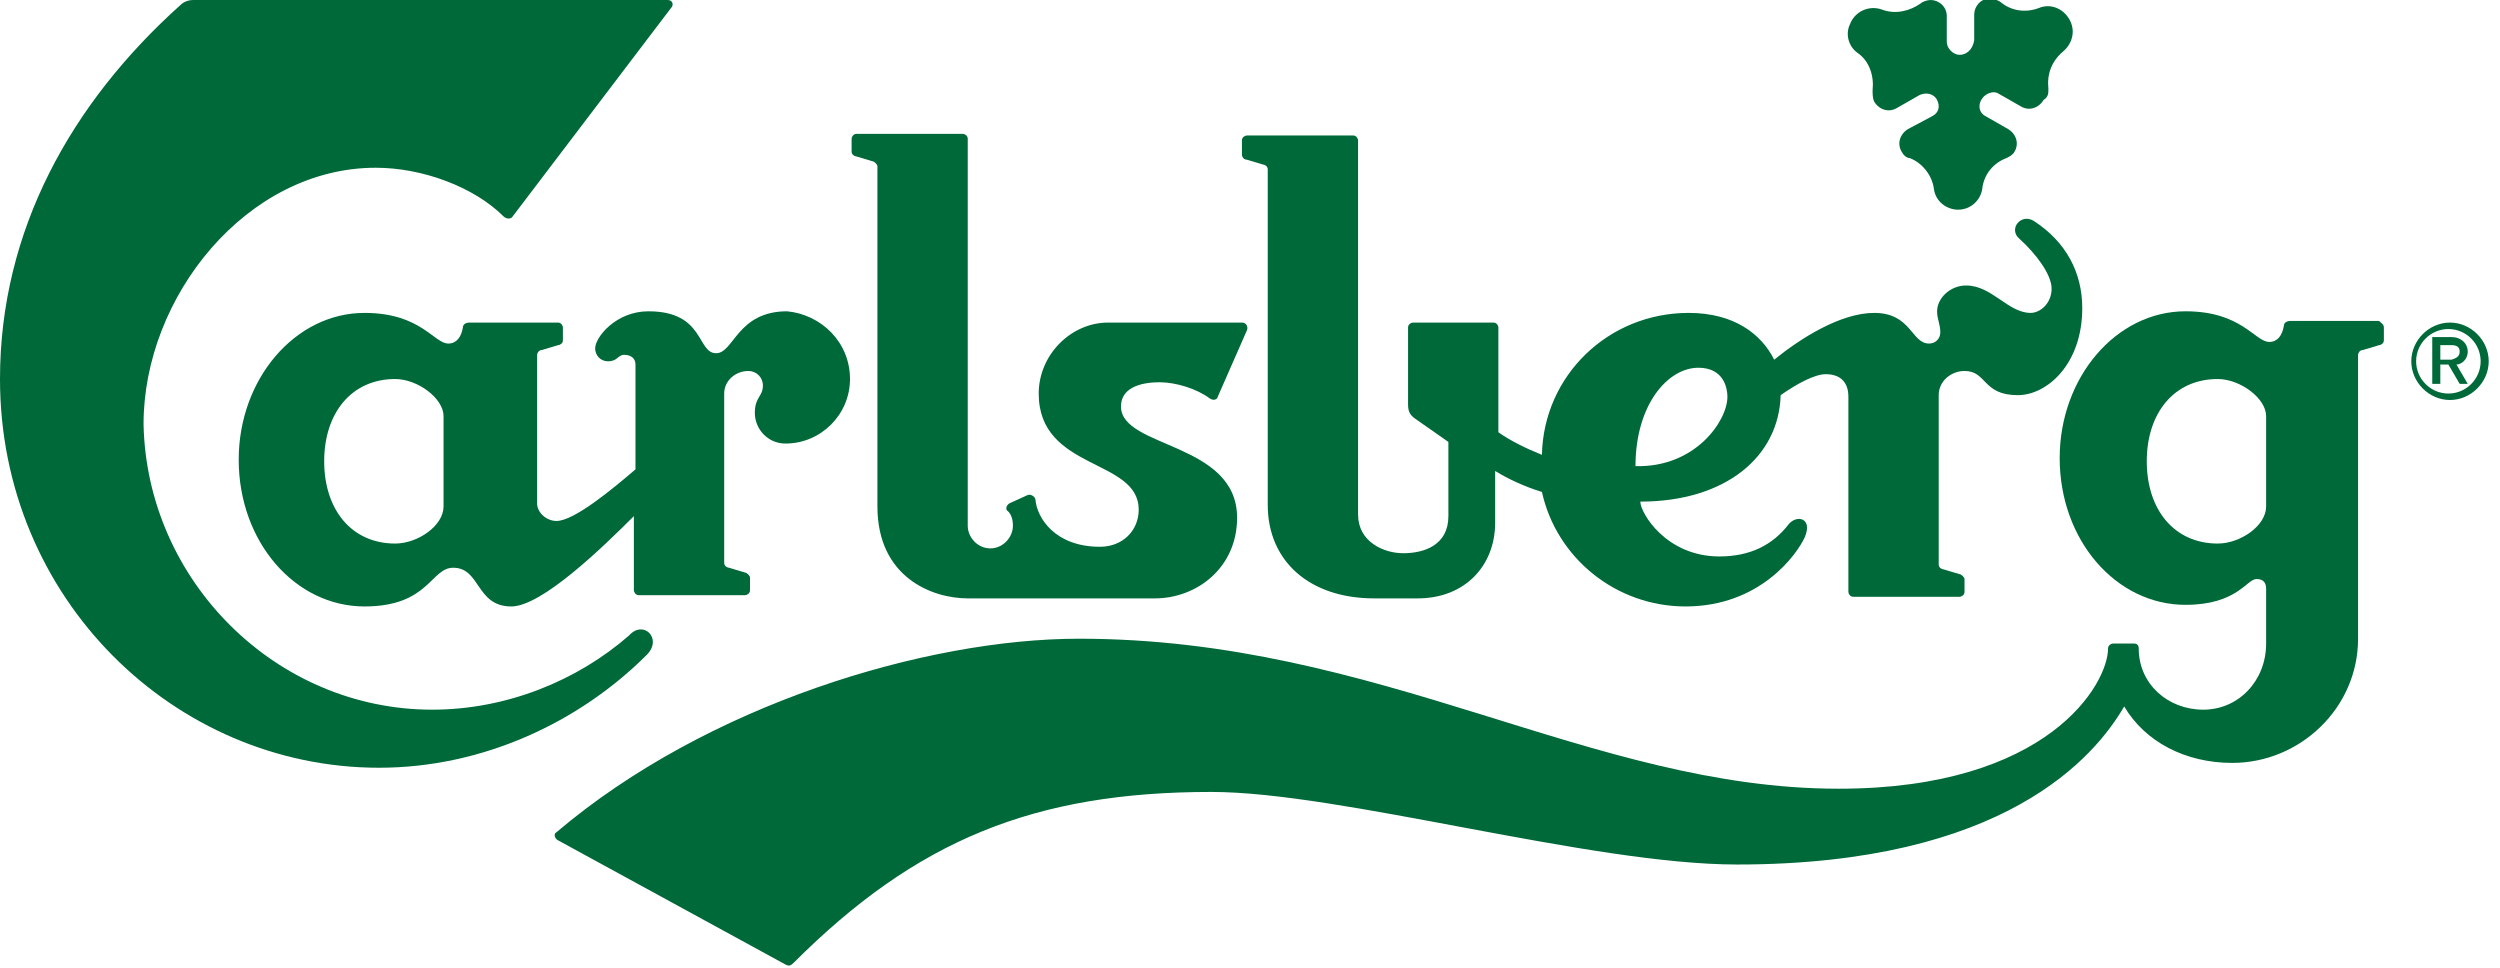
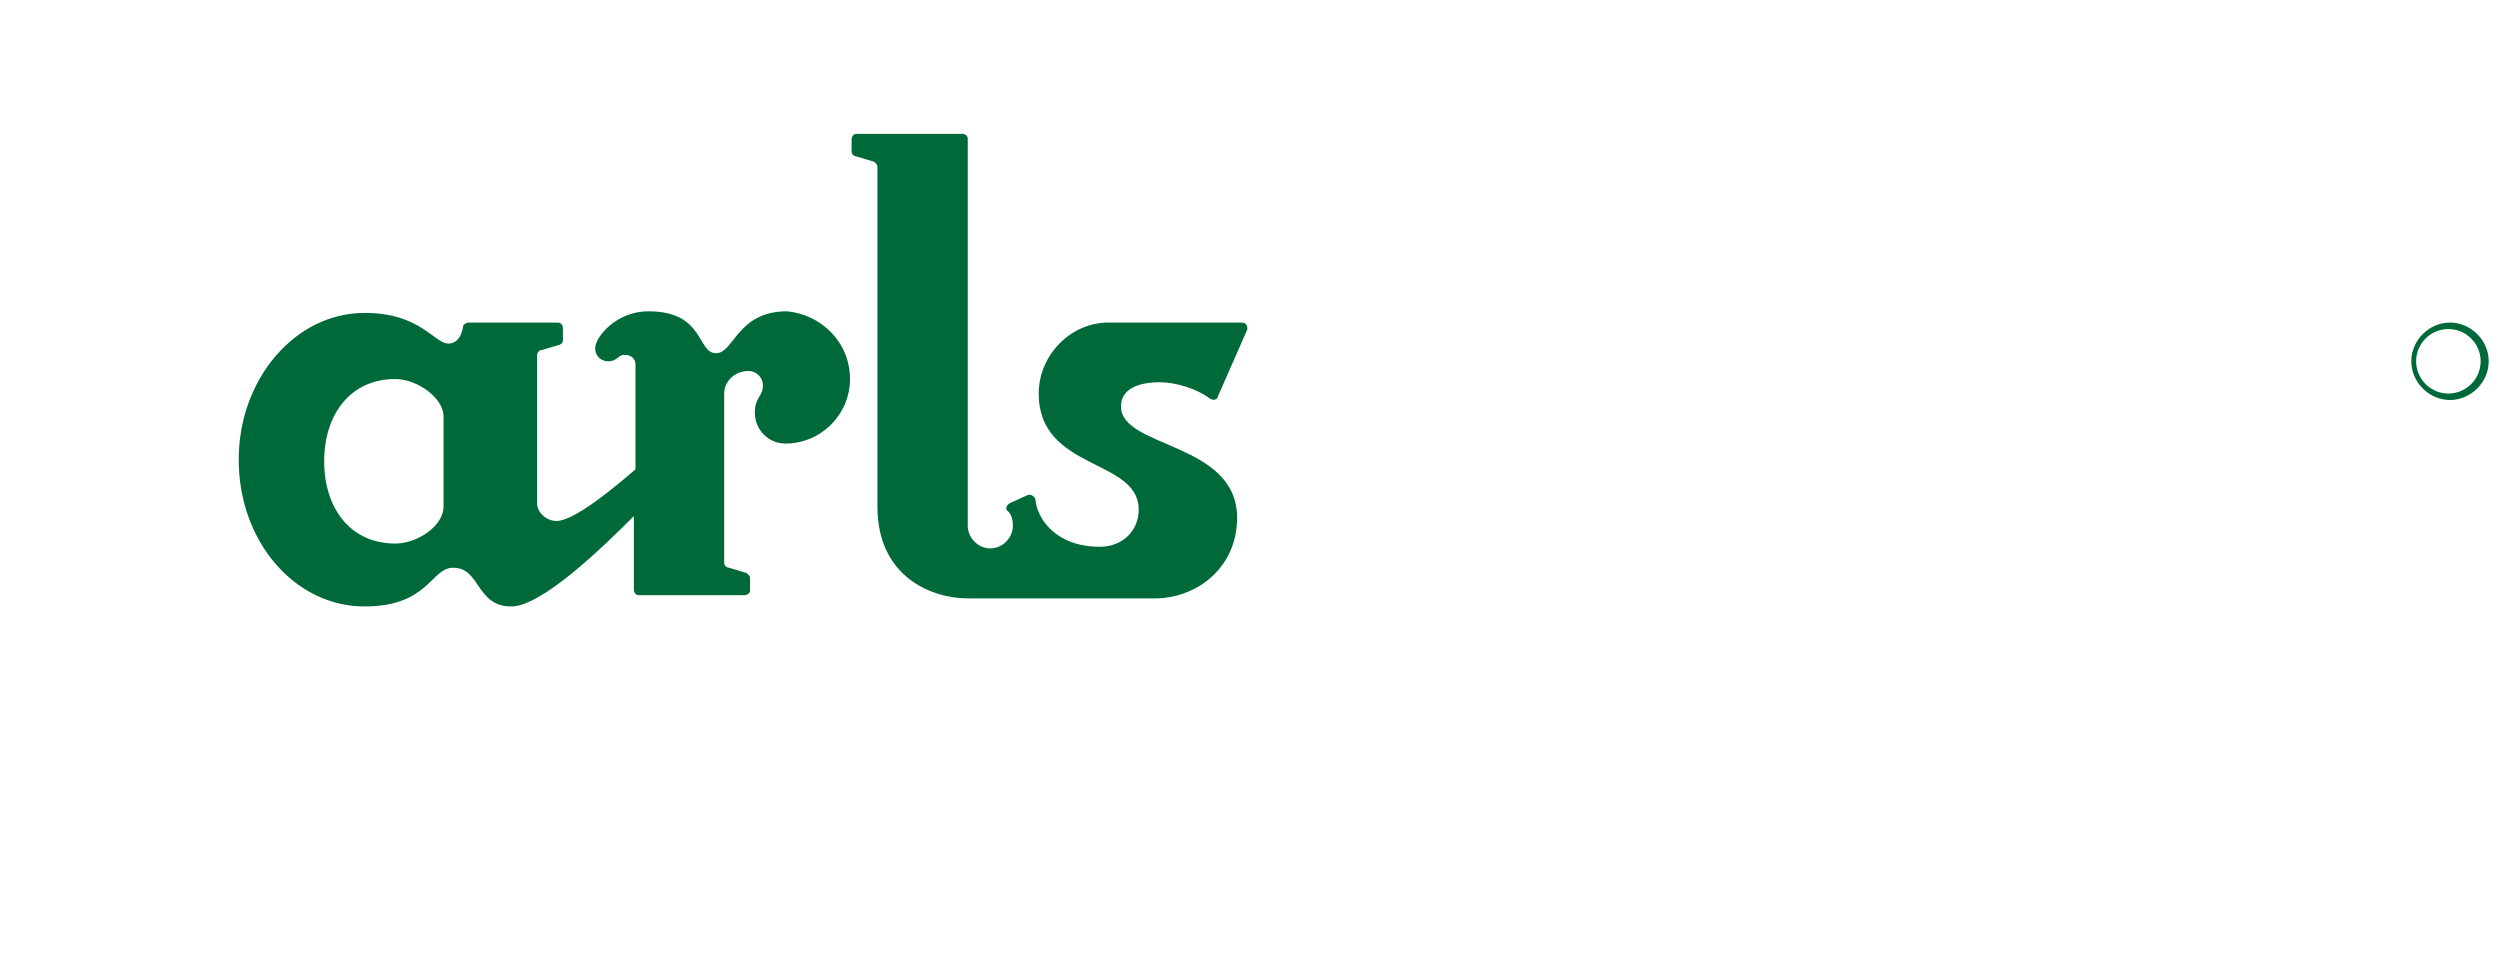
<svg xmlns="http://www.w3.org/2000/svg" viewBox="0 0 155 60" id="carlsberg">
-   <path d="M153 21.8c0 .5-.4.8-.7.8l.7 1.2h-.5l-.7-1.2h-.5v1.2h-.5v-2.9h1.2c.6 0 1 .4 1 .9zm-.5 0c0-.3-.2-.4-.5-.4h-.7v.9h.7c.3-.1.5-.2.5-.5z" fill="#006939" />
  <path d="M149.5 22.4c0-1.3 1.1-2.4 2.4-2.4s2.4 1.1 2.4 2.4c0 1.3-1.1 2.4-2.4 2.4s-2.4-1.1-2.4-2.4zm2.3 2c1.1 0 2-.9 2-2s-.9-2-2-2-2 .9-2 2 .9 2 2 2zm-99.1-.9c0 2.2-1.8 4-4 4-1.1 0-1.9-.9-1.9-1.9 0-1 .5-1 .5-1.7 0-.5-.4-.9-.9-.9-.8 0-1.5.6-1.5 1.4v10.5c0 .2.2.3.3.3l1 .3c.1 0 .3.2.3.3v.8c0 .2-.2.3-.3.3h-6.6c-.2 0-.3-.2-.3-.3V32c-1.9 1.9-5.7 5.6-7.6 5.6-2.2 0-1.9-2.4-3.6-2.4-1.4 0-1.5 2.4-5.5 2.4-4.3 0-7.8-4-7.8-9.1 0-5 3.5-9.1 7.8-9.1 3.5 0 4.3 1.9 5.2 1.9.5 0 .8-.4.9-1 0-.2.2-.3.4-.3h5.5c.2 0 .3.2.3.3v.8c0 .2-.2.3-.3.3l-1 .3c-.2 0-.3.2-.3.3v9.2c0 .6.6 1.1 1.2 1.1 1.1 0 3.5-2 4.9-3.2v-6.5c0-.4-.3-.6-.7-.6-.4 0-.4.4-1 .4-.5 0-.8-.4-.8-.8 0-.7 1.3-2.3 3.3-2.3 3.5 0 3 2.6 4.2 2.6 1.1 0 1.3-2.6 4.4-2.6 2.1.2 3.9 1.9 3.9 4.2zm-25.2 2.3c0-1.1-1.6-2.3-3-2.3-2.7 0-4.4 2.1-4.4 5.1s1.7 5.1 4.4 5.1c1.4 0 3-1.1 3-2.3v-5.6zm26.9 5.6c0 4.4 3.4 5.7 5.6 5.7h11.6c2.6 0 5.1-1.9 5.1-5 0-4.7-7.2-4.3-7.2-6.9 0-1.1 1.1-1.5 2.4-1.5 1 0 2.3.4 3.1 1 .3.2.5 0 .5-.1l1.8-4.1c.1-.2 0-.5-.3-.5h-8.3c-2.3 0-4.3 2-4.3 4.4 0 4.8 6.2 4 6.2 7.2 0 1.3-1 2.3-2.4 2.3-2.8 0-3.9-1.8-4-2.9 0-.2-.3-.4-.5-.3l-1.1.5c-.2.1-.3.4-.1.5.2.2.3.5.3.9 0 .7-.6 1.4-1.4 1.4-.8 0-1.4-.7-1.4-1.4v-24c0-.2-.2-.3-.3-.3h-6.6c-.2 0-.3.2-.3.3v.8c0 .2.2.3.3.3l1 .3c.1 0 .3.2.3.3v21.1z" fill="#006939" />
-   <path d="M147.8 20.3v.8c0 .2-.2.3-.3.3l-1 .3c-.2 0-.3.2-.3.3v17.6c0 4.3-3.6 7.7-7.8 7.7-2.9 0-5.4-1.3-6.7-3.5-1.8 3.1-7.4 9.8-24 9.8-9.1 0-24.6-4.5-32.6-4.5-11 0-18.3 3-25.9 10.6-.2.2-.3.2-.5.1l-14.1-7.7c-.2-.1-.3-.4-.1-.5 9.3-7.9 22.9-12 32.4-12 18.7 0 31.7 9.3 47.1 9.3 13 0 16.7-6.5 16.7-8.7 0-.2.2-.3.3-.3h1.3c.2 0 .3.1.3.3 0 2.2 1.8 3.8 4 3.8s3.9-1.8 3.9-4.1v-3.4c0-.4-.2-.6-.6-.6-.6 0-1.2 1.6-4.4 1.6-4.3 0-7.8-4-7.8-9.1 0-5 3.5-9.1 7.8-9.1 3.5 0 4.3 1.9 5.2 1.9.5 0 .8-.4.9-1 0-.2.2-.3.4-.3h5.5c.1.1.3.2.3.4zm-7.3 5.5c0-1.1-1.6-2.3-3-2.3-2.7 0-4.4 2.1-4.4 5.1s1.7 5.1 4.4 5.1c1.4 0 3-1.1 3-2.3v-5.6z" fill="#006939" />
-   <path d="M129.1 19.1c0 3.5-2.2 5.4-4 5.4-2.2 0-1.9-1.5-3.3-1.5-.8 0-1.6.6-1.6 1.5V35c0 .2.2.3.3.3l1 .3c.1 0 .3.2.3.3v.8c0 .2-.2.3-.3.3h-6.6c-.2 0-.3-.2-.3-.3V24.6c0-1-.6-1.4-1.4-1.4-.7 0-1.8.6-2.8 1.3-.1 3.8-3.4 6.6-8.7 6.6 0 .7 1.6 3.4 4.9 3.4 1.9 0 3.3-.7 4.3-2 .5-.6 1.5-.4 1 .8-.5 1.1-2.8 4.3-7.4 4.3-4.3 0-8-3-8.9-7.1-1-.3-2.1-.8-2.9-1.3v3.2c0 2.7-1.9 4.7-4.8 4.7h-2.7c-4 0-6.6-2.3-6.6-5.8V10.5c0-.2-.2-.3-.3-.3l-1-.3c-.2 0-.3-.2-.3-.3v-.9c0-.2.2-.3.3-.3h6.6c.2 0 .3.2.3.3v23.2c0 1.7 1.6 2.4 2.8 2.4 1.3 0 2.8-.5 2.8-2.3v-4.6l-2-1.4c-.3-.2-.5-.4-.5-.9v-4.8c0-.2.2-.3.3-.3h5c.2 0 .3.2.3.3v6.5c.7.5 1.7 1 2.7 1.4.1-4.9 4.1-8.8 9.1-8.8 2.8 0 4.5 1.3 5.3 2.9 1.6-1.3 4.1-2.9 6.2-2.9 2.3 0 2.3 1.9 3.4 1.9.4 0 .7-.3.7-.7 0-.5-.2-.8-.2-1.3 0-.8.8-1.6 1.8-1.6 1.6 0 2.6 1.7 4 1.7.6 0 1.3-.6 1.3-1.5s-1-2.2-2-3.1c-.7-.6.1-1.6.9-1.1 2 1.3 3 3.2 3 5.4zm-22 5.5c0-.5-.2-1.8-1.8-1.8-1.9 0-3.9 2.3-3.9 6.1 3.7.1 5.7-2.8 5.7-4.3z" fill="#006939" />
-   <path d="M121.5 3.4c-.4 0-.8-.4-.8-.8V1c0-.6-.5-1-1-1-.2 0-.5.1-.6.2-.7.5-1.6.7-2.4.4-.8-.3-1.7.1-2 .9-.3.6-.1 1.4.5 1.8.7.5 1 1.4.9 2.3 0 .2 0 .5.1.7.3.5.9.7 1.4.4l1.4-.8c.4-.2.9-.1 1.1.3.2.4.1.8-.3 1l-1.5.8c-.5.3-.7.9-.4 1.4.1.2.3.4.5.4.8.3 1.4 1.1 1.5 1.9.1.8.8 1.3 1.5 1.3.8 0 1.4-.6 1.5-1.3.1-.9.7-1.6 1.5-1.9.2-.1.4-.2.5-.4.3-.5.1-1.1-.4-1.4l-1.4-.8c-.4-.2-.5-.7-.2-1.1.2-.3.7-.5 1-.3l1.4.8c.5.3 1.1.1 1.4-.4.3-.2.3-.4.3-.7-.1-.9.2-1.7.9-2.3.6-.5.8-1.3.4-2s-1.2-1-1.9-.7c-.8.3-1.7.2-2.4-.4-.2-.1-.4-.2-.6-.2-.6 0-1 .5-1 1v1.6c-.1.6-.5.9-.9.9zM40.1 40.6c-4.2 4.2-10.2 7-16.6 7C10.8 47.6 0 37.1 0 23.5 0 14.3 4.4 6.4 11.2.3c.2-.2.5-.3.8-.3h29.4c.3 0 .4.3.2.5l-9.8 12.9c-.1.2-.4.2-.6 0-1.8-1.8-5-3-7.9-3-8 0-14.4 8-14.4 15.9C9.1 36 17.1 44 26.8 44c4.6 0 9-1.8 12.2-4.6.9-1 2.1.2 1.1 1.2z" fill="#006939" />
</svg>